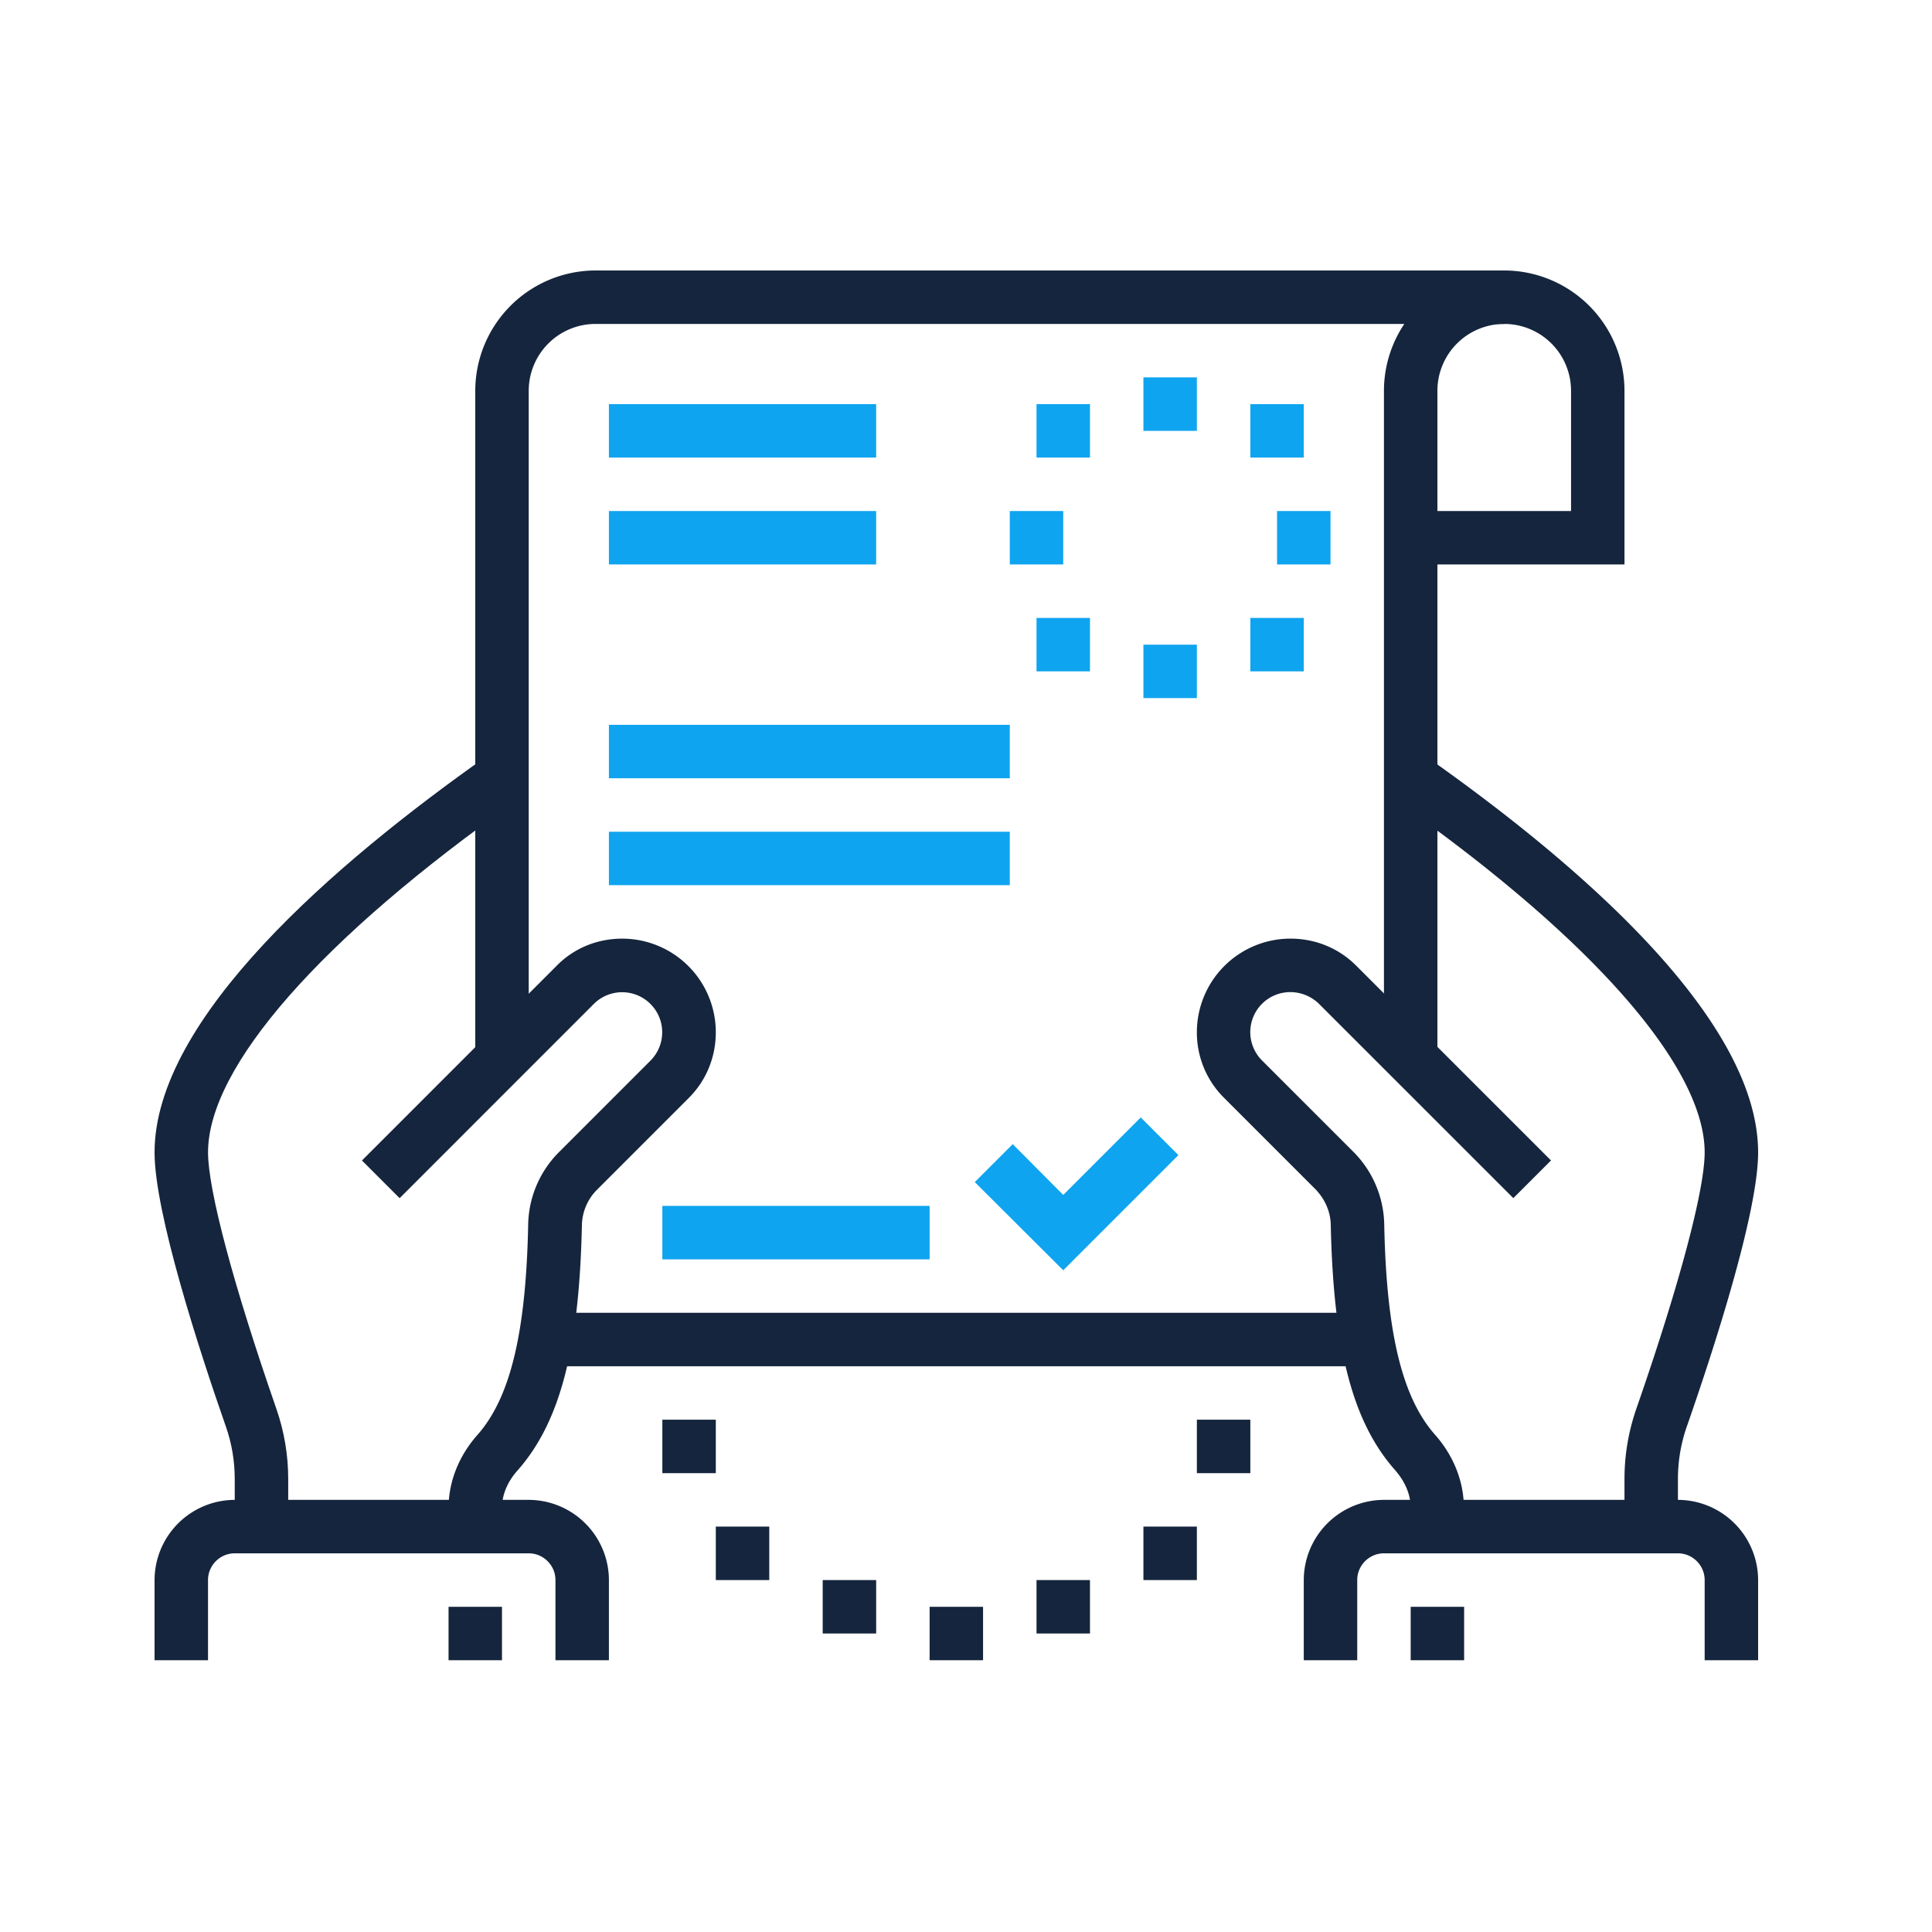
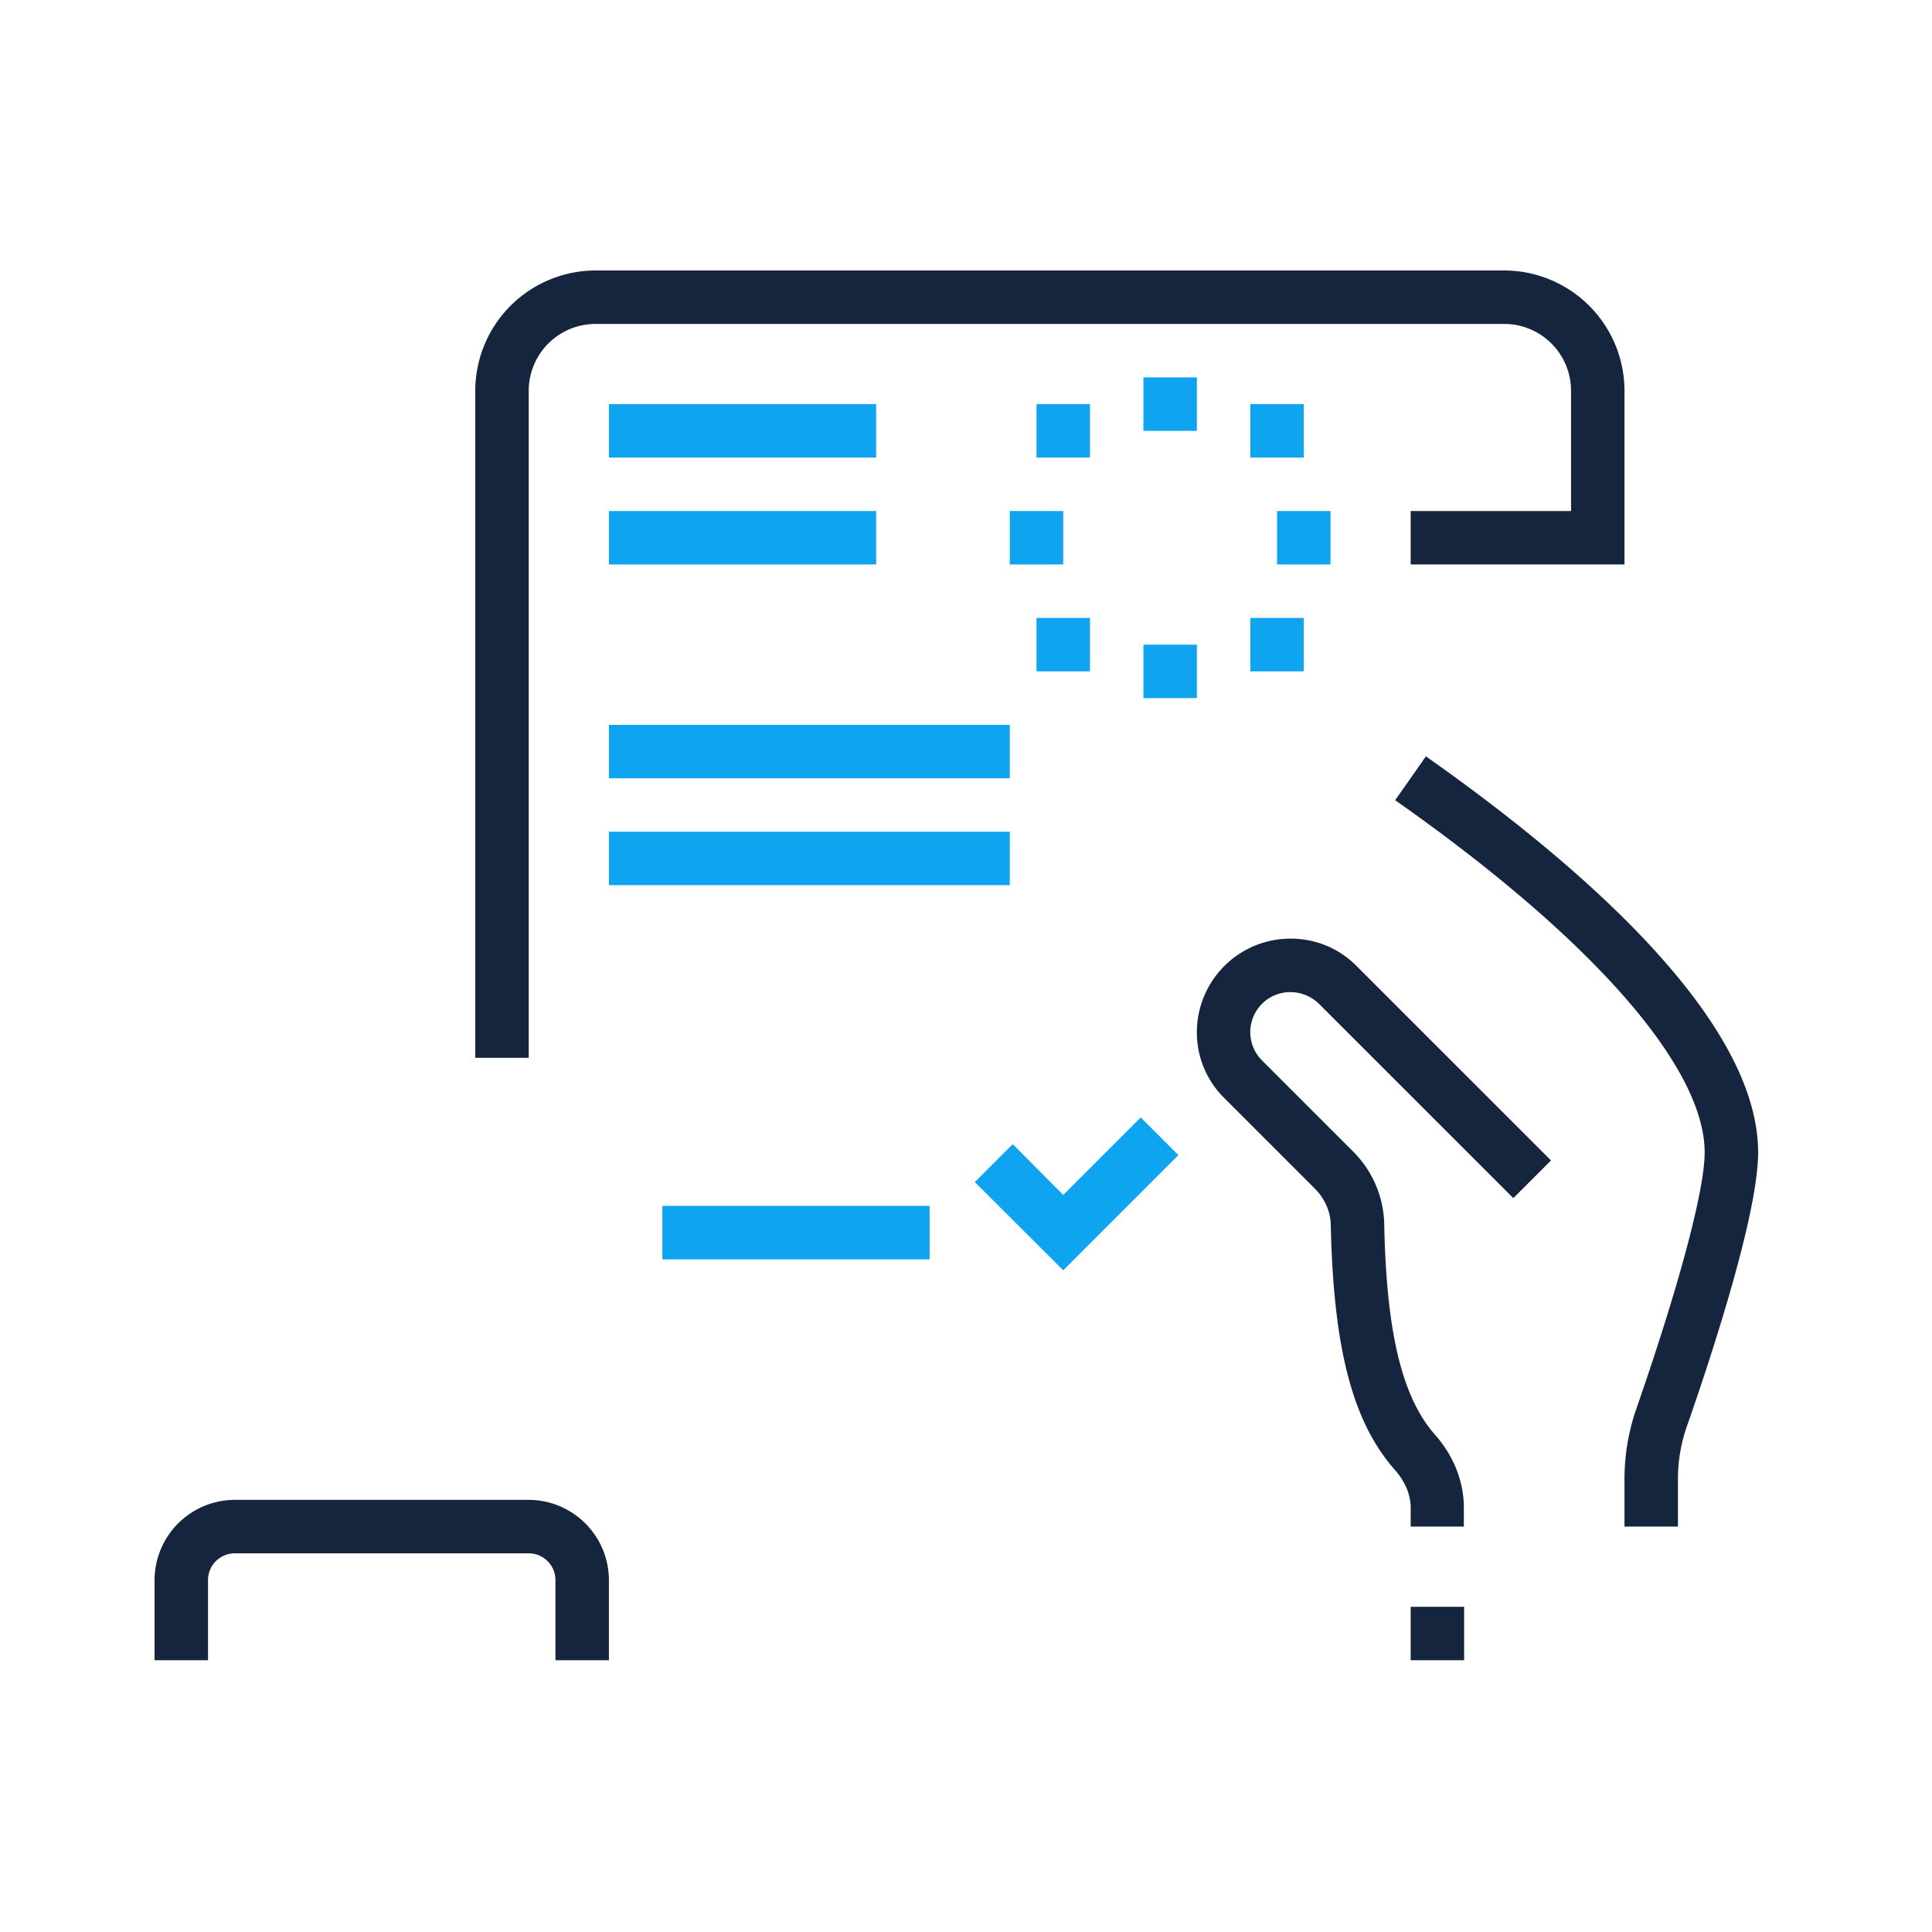
<svg xmlns="http://www.w3.org/2000/svg" width="100" height="100" fill="none" viewBox="0 0 100 100">
  <g clip-path="url(#a)">
-     <path fill="#15253D" d="M74.4 54.753h-2.767V20.225A6.234 6.234 0 0 1 77.858 14v2.767a3.46 3.46 0 0 0-3.458 3.458zM70.776 67.95H28.224v2.767h42.552z" />
    <path fill="#15253D" d="M27.367 54.753H24.6V20.225A6.234 6.234 0 0 1 30.825 14h47.033a6.234 6.234 0 0 1 6.225 6.225v8.992H73.017V26.45h8.3v-6.225a3.46 3.46 0 0 0-3.459-3.458H30.825a3.46 3.46 0 0 0-3.458 3.458zM31.517 85.933H28.75v-4.15c0-.76-.622-1.383-1.383-1.383H12.15c-.76 0-1.383.622-1.383 1.383v4.15H8v-4.15a4.162 4.162 0 0 1 4.15-4.15h15.217a4.162 4.162 0 0 1 4.15 4.15z" />
-     <path fill="#15253D" d="M25.983 83.167h-2.766v2.766h2.766zM14.917 79.017H12.15v-2.463c0-.927-.152-1.84-.457-2.711C10.31 69.887 8 62.776 8 59.65c0-6.944 9.351-14.981 17.181-20.501l1.59 2.269C16.605 48.569 10.768 55.223 10.768 59.65c0 1.95 1.328 6.917 3.541 13.28.401 1.162.609 2.38.609 3.624z" />
-     <path fill="#15253D" d="M25.983 79.017h-2.766v-.969c0-1.341.525-2.683 1.494-3.776 1.701-1.923 2.517-5.285 2.628-10.915a5.438 5.438 0 0 1 1.619-3.748l4.703-4.704a2.072 2.072 0 1 0-2.919-2.947L20.685 62.017l-1.95-1.951 10.057-10.057c.899-.927 2.116-1.425 3.416-1.425a4.847 4.847 0 0 1 4.842 4.842c0 1.3-.498 2.518-1.425 3.43l-4.703 4.704a2.672 2.672 0 0 0-.803 1.854c-.138 6.418-1.134 10.209-3.333 12.699-.36.4-.803 1.079-.803 1.936zM91 85.933h-2.767v-4.15c0-.76-.622-1.383-1.383-1.383H71.633c-.76 0-1.383.622-1.383 1.383v4.15h-2.767v-4.15a4.162 4.162 0 0 1 4.15-4.15H86.85a4.162 4.162 0 0 1 4.15 4.15z" />
    <path fill="#15253D" d="M75.783 83.167h-2.766v2.766h2.766zM86.85 79.017h-2.767v-2.463c0-1.245.208-2.462.609-3.624 2.213-6.363 3.541-11.33 3.541-13.28 0-4.427-5.837-11.08-16.019-18.232l1.591-2.269C81.65 44.669 91 52.706 91 59.65c0 3.126-2.31 10.237-3.693 14.193a8.206 8.206 0 0 0-.457 2.711z" />
    <path fill="#15253D" d="M75.783 79.017h-2.766v-.969c0-.857-.443-1.535-.803-1.95-2.2-2.476-3.195-6.28-3.334-12.7-.013-.69-.304-1.341-.802-1.853l-4.703-4.703a4.759 4.759 0 0 1-1.425-3.417 4.847 4.847 0 0 1 4.842-4.842c1.3 0 2.517.498 3.43 1.425L80.28 60.065l-1.95 1.95L68.272 51.96a2.13 2.13 0 0 0-1.48-.609 2.072 2.072 0 0 0-1.467 3.541l4.704 4.704a5.464 5.464 0 0 1 1.618 3.749c.11 5.63.927 8.991 2.628 10.914.969 1.093 1.494 2.435 1.494 3.776v.983z" />
    <path fill="#0FA4EF" d="M45.35 20.917H31.517v2.766H45.35zM45.35 26.45H31.517v2.767H45.35zM52.267 37.517h-20.75v2.766h20.75zM52.267 43.05h-20.75v2.767h20.75zM48.117 62.417H34.283v2.766h13.834zM55.033 65.75l-4.578-4.565 1.964-1.964 2.614 2.629 4.012-4.012 1.95 1.95zM61.95 19.533h-2.767V22.3h2.767zM61.95 33.367h-2.767v2.766h2.767zM68.867 26.45H66.1v2.767h2.767zM55.033 26.45h-2.766v2.767h2.766zM56.417 20.917H53.65v2.766h2.767zM67.483 20.917h-2.766v2.766h2.766zM56.417 31.983H53.65v2.767h2.767zM67.483 31.983h-2.766v2.767h2.766z" />
-     <path fill="#15253D" d="M39.817 79.017H37.05v2.766h2.767zM37.05 73.483h-2.767v2.767h2.767zM45.35 81.783h-2.767v2.767h2.767zM50.883 83.167h-2.766v2.766h2.766zM61.95 79.017h-2.767v2.766h2.767zM64.717 73.483H61.95v2.767h2.767zM56.417 81.783H53.65v2.767h2.767z" />
  </g>
  <defs>
    <clipPath id="a">
      <path fill="#fff" d="M8 14h83v71.933H8z" />
    </clipPath>
  </defs>
</svg>